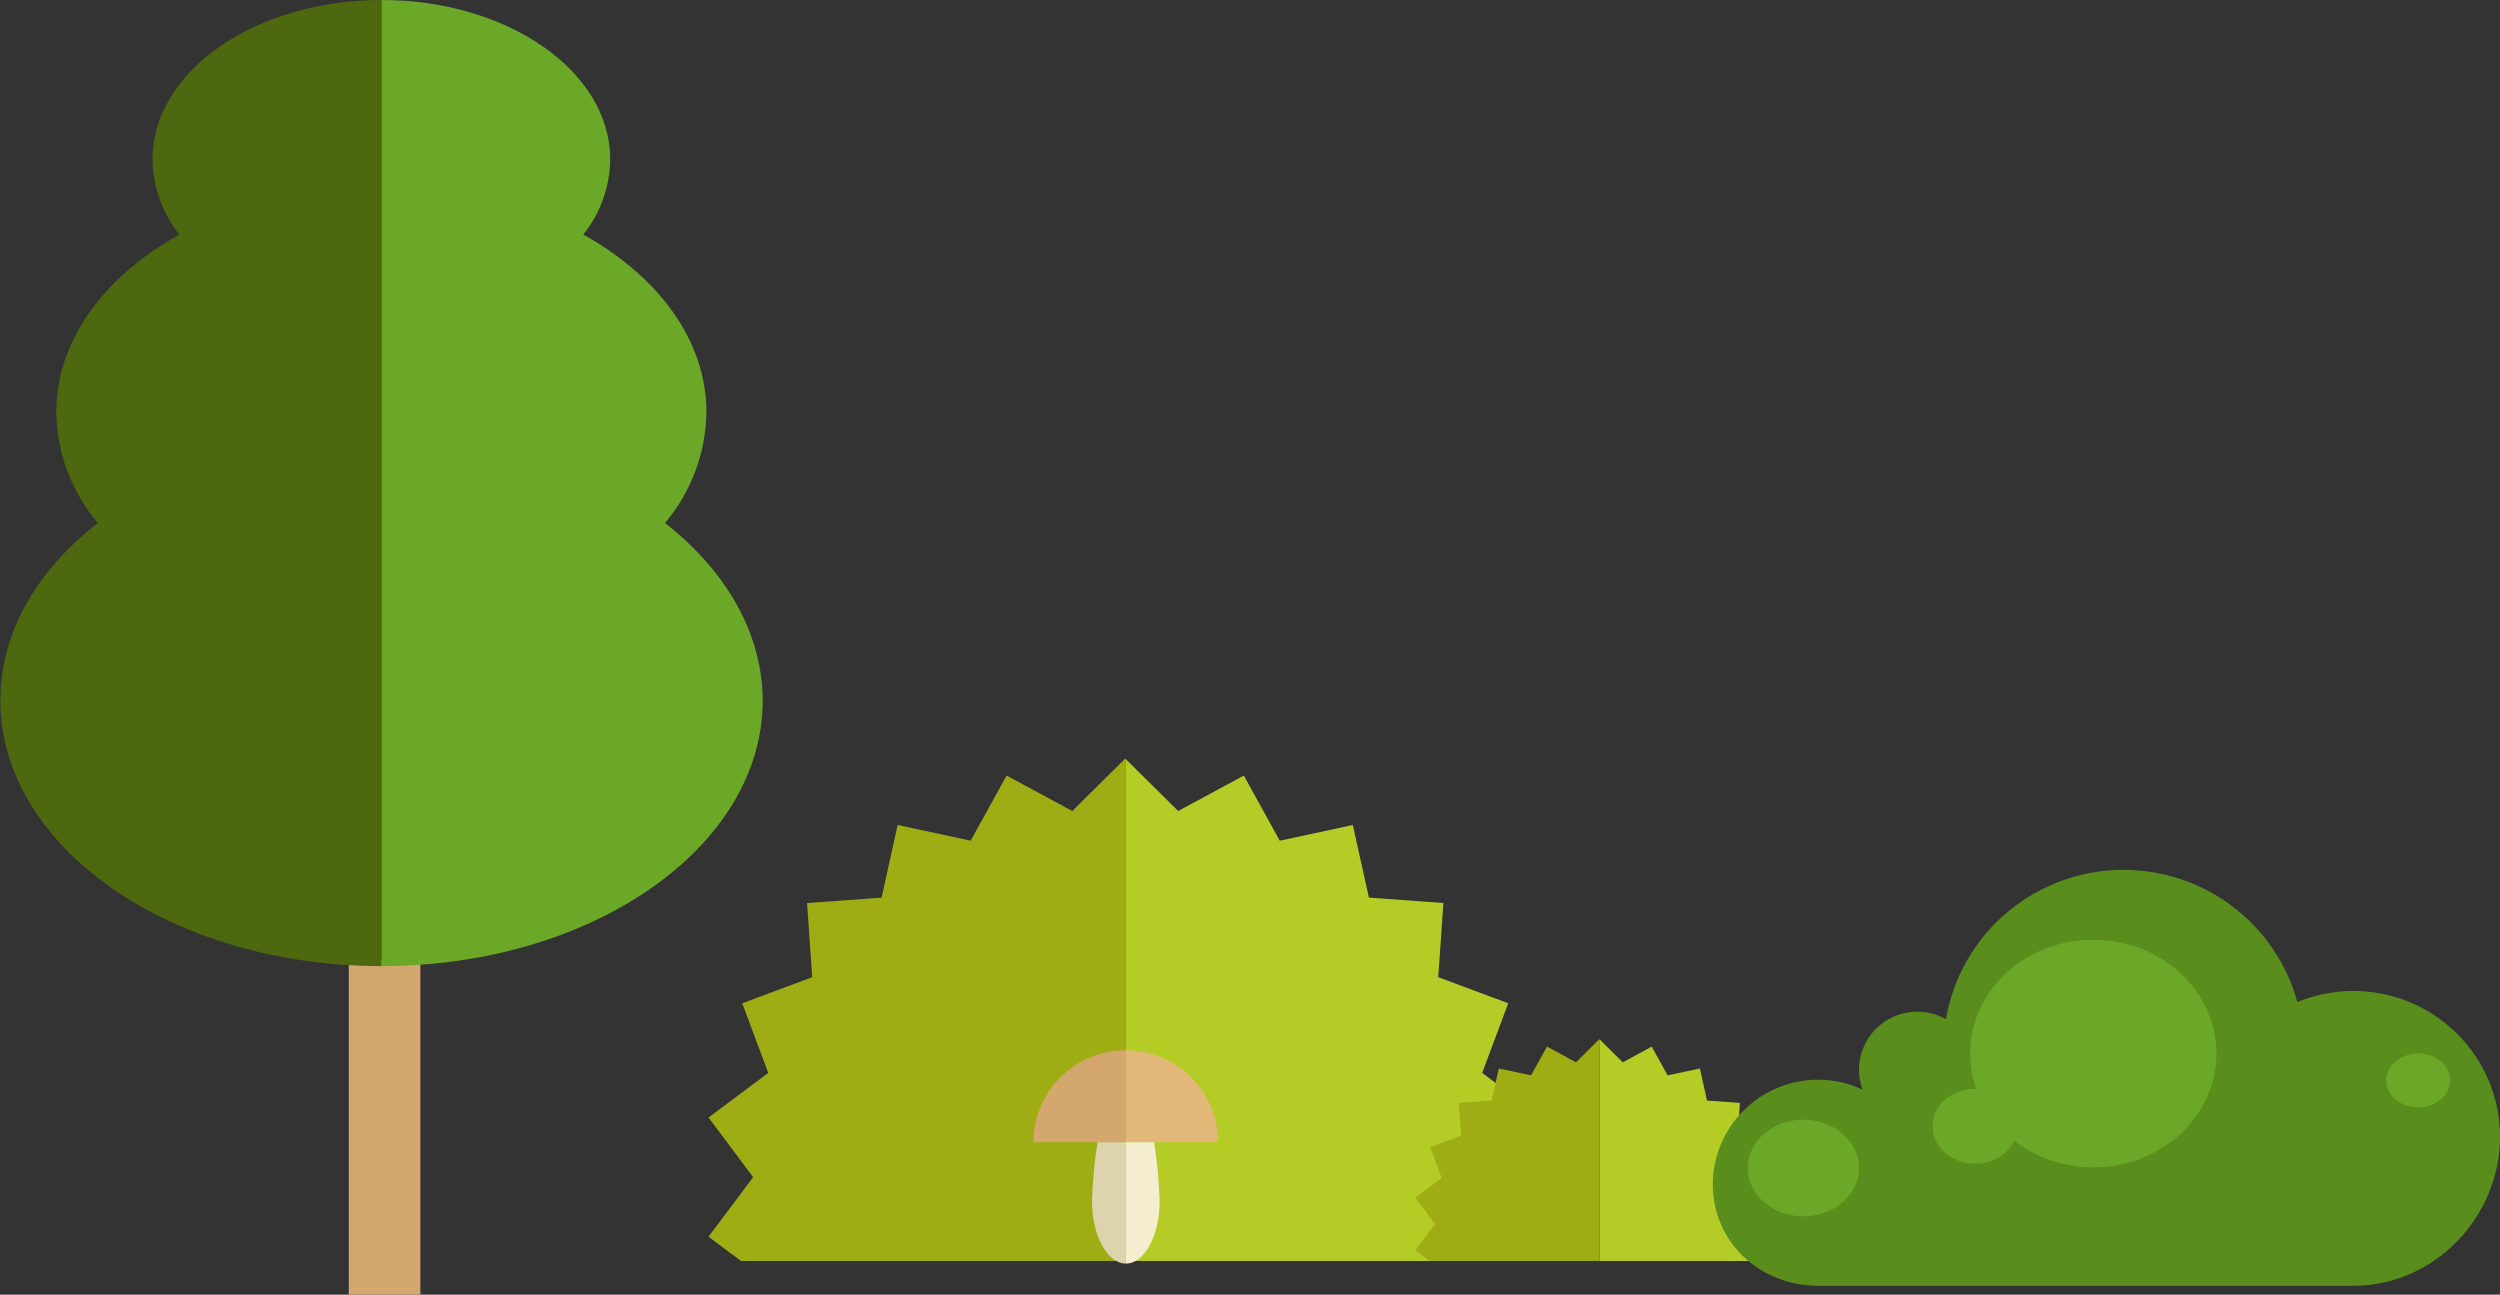
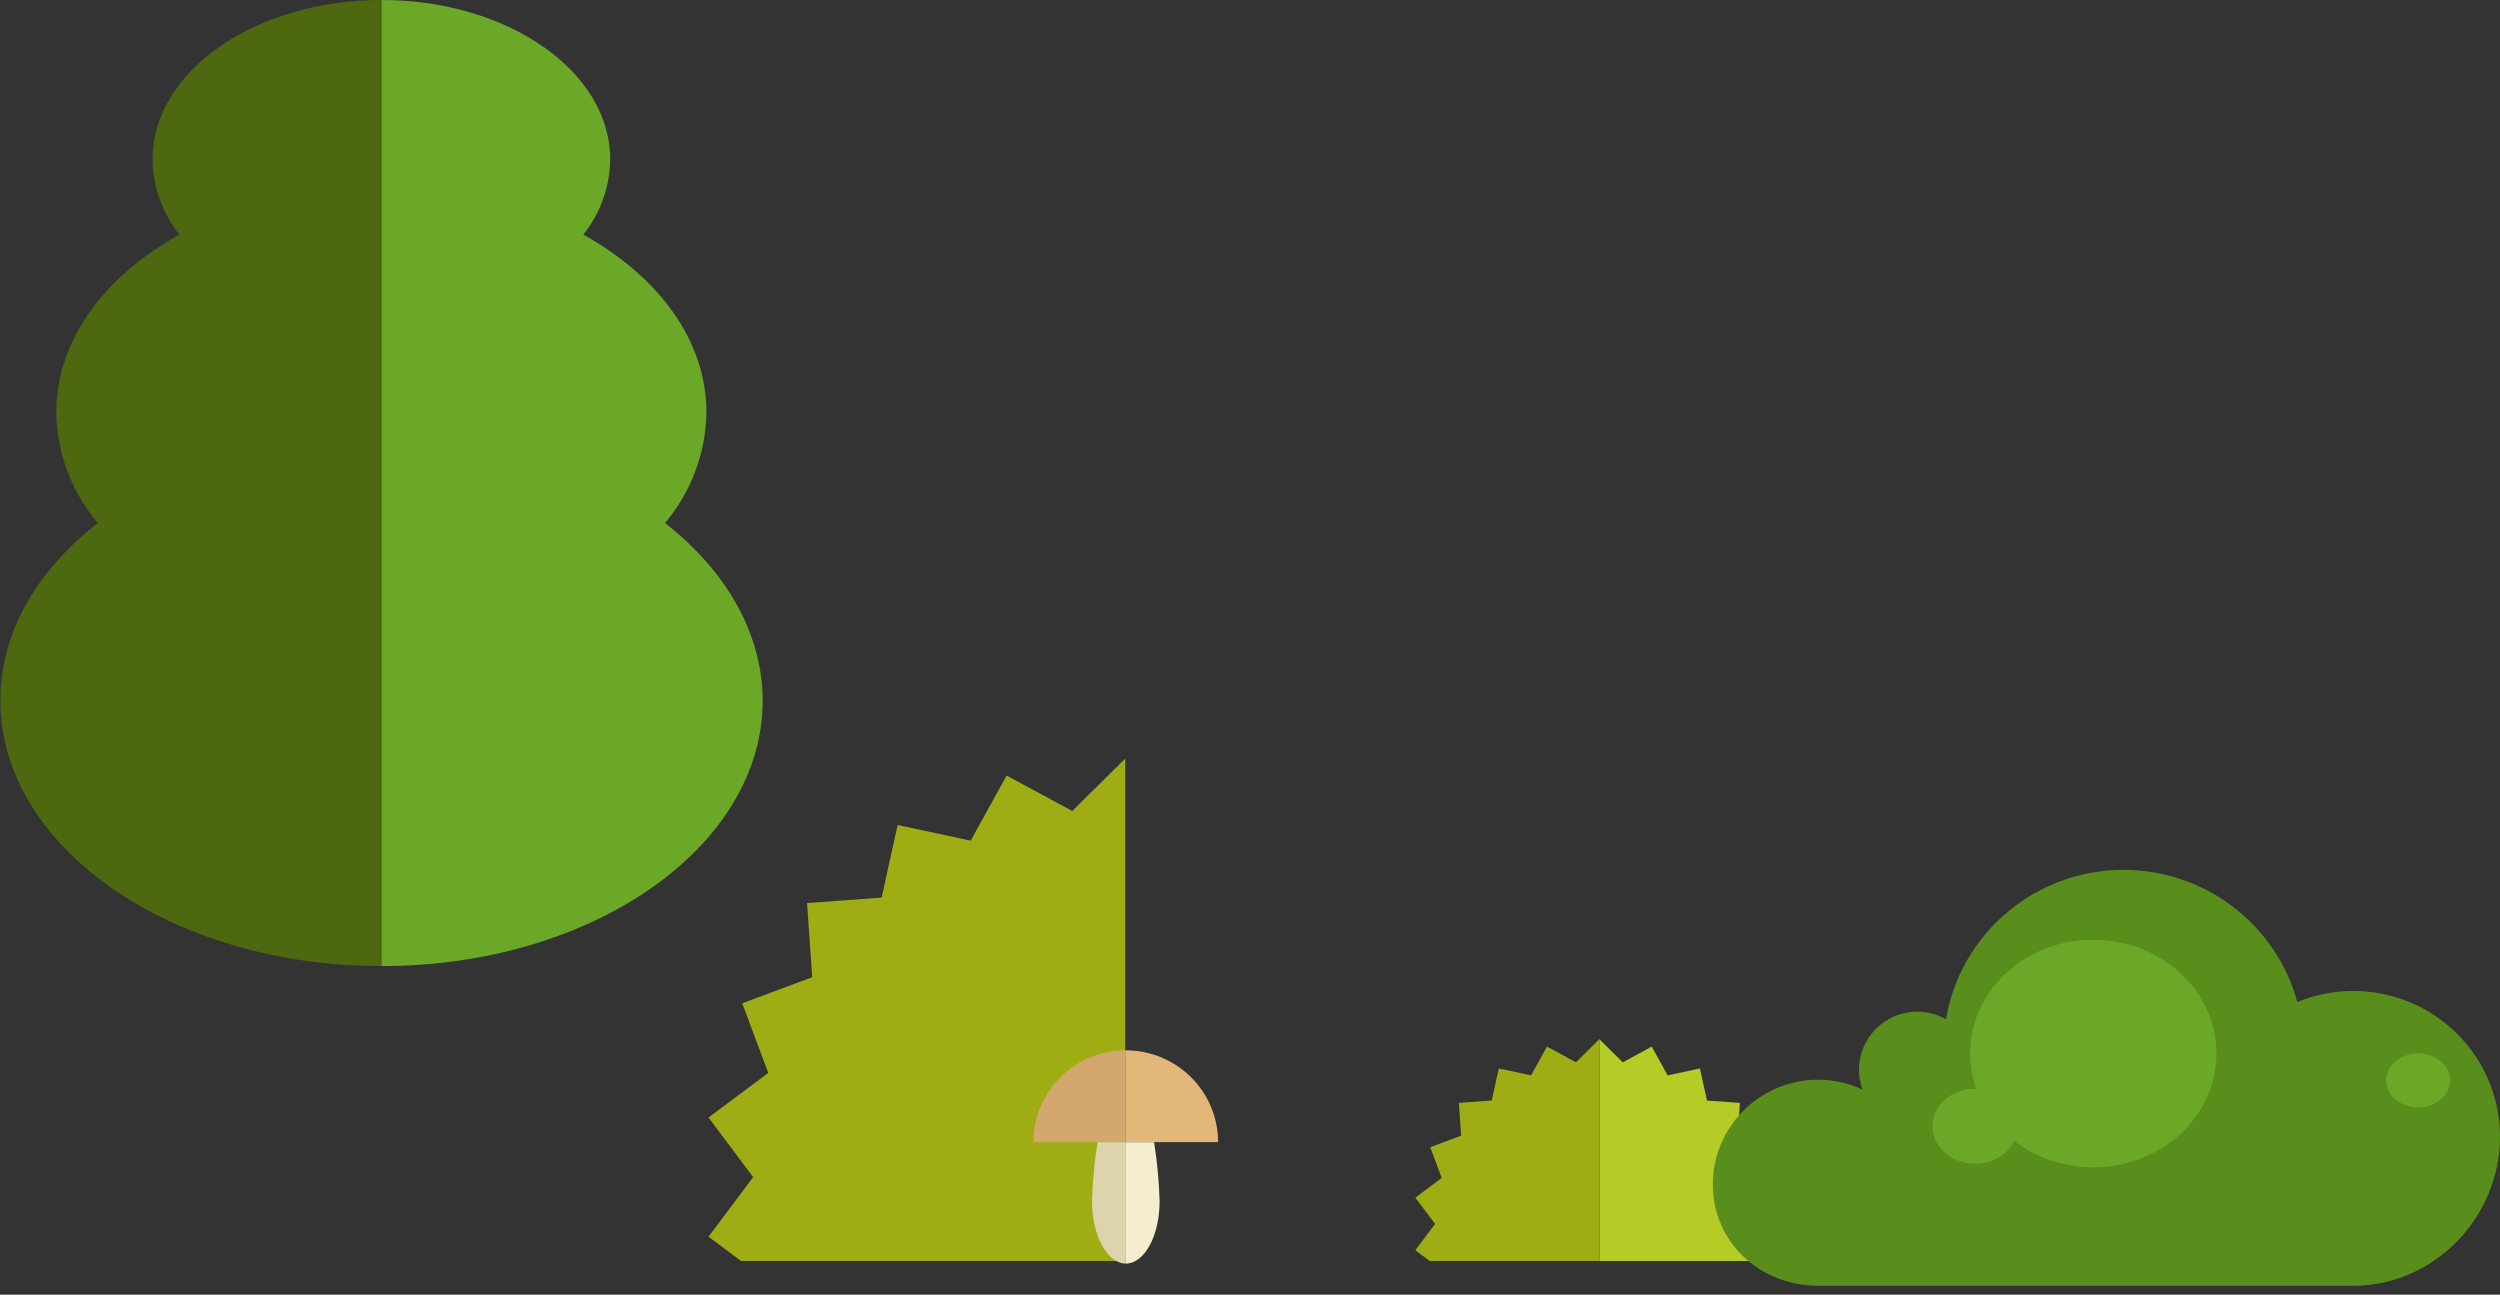
<svg xmlns="http://www.w3.org/2000/svg" width="112" height="58" viewBox="0 0 112 58" fill="none">
  <rect x="0" y="0" width="112" height="58" fill="#333333" stroke="none" />
  <g clip-path="url(#clip0_5067_11563)">
-     <path d="M67.623 56.492L69.078 55.405L67.078 52.735L69.078 50.065L66.402 48.066L67.568 44.947L64.433 43.778L64.664 40.456L61.327 40.213L60.606 36.96L57.334 37.663L55.724 34.745L52.782 36.333L50.41 33.984V56.492H67.623Z" fill="#B4CC25" />
    <path d="M50.41 33.984L48.038 36.333L45.096 34.745L43.486 37.663L40.214 36.96L39.497 40.213L36.156 40.456L36.387 43.778L33.252 44.947L34.418 48.066L31.742 50.065L33.742 52.735L31.742 55.405L33.197 56.492H50.41V33.984Z" fill="#9FAD15" />
    <path d="M79.252 56.492L79.897 56.012L79.014 54.833L79.897 53.654L78.714 52.773L79.228 51.395L77.845 50.877L77.948 49.41L76.473 49.304L76.156 47.868L74.711 48.176L73.997 46.887L72.701 47.593L71.652 46.555V56.492H79.252Z" fill="#B4CC25" />
    <path d="M71.651 46.555L70.602 47.593L69.306 46.887L68.592 48.176L67.147 47.868L66.83 49.304L65.358 49.41L65.458 50.877L64.075 51.395L64.589 52.773L63.406 53.654L64.292 54.833L63.406 56.012L64.051 56.492H71.651V46.555Z" fill="#9FAD15" />
-     <path d="M18.832 43.031H15.625V57.997H18.832V43.031Z" fill="#D3A76E" />
+     <path d="M18.832 43.031H15.625H18.832V43.031Z" fill="#D3A76E" />
    <path d="M6.832 7.144C6.849 8.368 7.273 9.552 8.039 10.51C4.674 12.371 2.522 15.244 2.522 18.473C2.548 20.29 3.205 22.042 4.381 23.433C1.667 25.538 0.016 28.325 0.016 31.379C0.016 37.95 7.66 43.281 17.094 43.281V0C11.418 0 6.832 3.198 6.832 7.144Z" fill="#4E680F" />
    <path d="M29.793 23.433C30.966 22.041 31.621 20.289 31.648 18.473C31.648 15.244 29.486 12.371 26.131 10.51C26.899 9.552 27.323 8.368 27.338 7.144C27.338 3.198 22.752 0 17.094 0V43.281C26.524 43.281 34.169 37.95 34.169 31.379C34.155 28.325 32.489 25.538 29.793 23.433Z" fill="#6CA827" />
    <path d="M49.17 51.172C49.031 52.047 48.948 52.929 48.922 53.815C48.922 55.357 49.611 56.609 50.436 56.609V51.172H49.17Z" fill="#DDD3AC" />
    <path d="M50.435 47.055C49.337 47.055 48.285 47.488 47.509 48.26C46.733 49.031 46.297 50.077 46.297 51.168H50.435V47.055Z" fill="#D3A76E" />
    <path d="M51.703 51.168H54.571C54.571 50.077 54.135 49.031 53.359 48.26C52.583 47.488 51.531 47.055 50.434 47.055V51.168H51.703Z" fill="#E3B778" />
    <path d="M50.434 51.172V56.609C51.275 56.609 51.951 55.357 51.951 53.815C51.925 52.929 51.842 52.047 51.703 51.172H50.434Z" fill="#F4EDD0" />
    <path d="M81.451 57.603C78.848 57.603 76.734 55.652 76.734 53.064C76.734 51.82 77.231 50.627 78.116 49.747C79 48.867 80.2 48.372 81.451 48.371C82.139 48.372 82.818 48.523 83.441 48.814C83.336 48.529 83.281 48.229 83.279 47.926C83.28 47.235 83.557 46.572 84.049 46.084C84.541 45.595 85.207 45.321 85.903 45.321C86.351 45.324 86.79 45.442 87.179 45.663C87.496 43.793 88.469 42.094 89.925 40.868C91.382 39.643 93.228 38.97 95.137 38.969C96.908 38.971 98.63 39.552 100.037 40.622C101.443 41.693 102.457 43.193 102.922 44.892C103.72 44.562 104.576 44.393 105.44 44.395C107.179 44.399 108.846 45.087 110.075 46.31C111.305 47.532 111.998 49.189 112.001 50.918C112.001 54.528 109.057 57.603 105.426 57.603H81.451Z" fill="#5A8E1C" />
    <path d="M86.574 50.458C86.574 51.383 87.429 52.134 88.481 52.134C89.533 52.134 90.388 51.383 90.388 50.458C90.388 49.532 89.536 48.781 88.481 48.781C87.426 48.781 86.574 49.518 86.574 50.458Z" fill="#6CA827" />
-     <path d="M78.297 52.327C78.297 53.52 79.414 54.49 80.793 54.49C82.172 54.49 83.286 53.52 83.286 52.327C83.286 51.134 82.169 50.164 80.793 50.164C79.418 50.164 78.297 51.131 78.297 52.327Z" fill="#6CA827" />
    <path d="M88.262 47.199C88.262 50.017 90.731 52.296 93.779 52.296C96.827 52.296 99.296 50.017 99.296 47.199C99.296 44.381 96.83 42.102 93.779 42.102C90.727 42.102 88.262 44.378 88.262 47.199Z" fill="#6CA827" />
    <path d="M106.902 48.405C106.902 49.07 107.544 49.612 108.333 49.612C109.123 49.612 109.764 49.07 109.764 48.405C109.764 47.74 109.123 47.195 108.333 47.195C107.544 47.195 106.902 47.737 106.902 48.405Z" fill="#6CA827" />
  </g>
  <defs>
    <clipPath id="clip0_5067_11563">
      <rect width="112" height="58" fill="white" />
    </clipPath>
  </defs>
</svg>